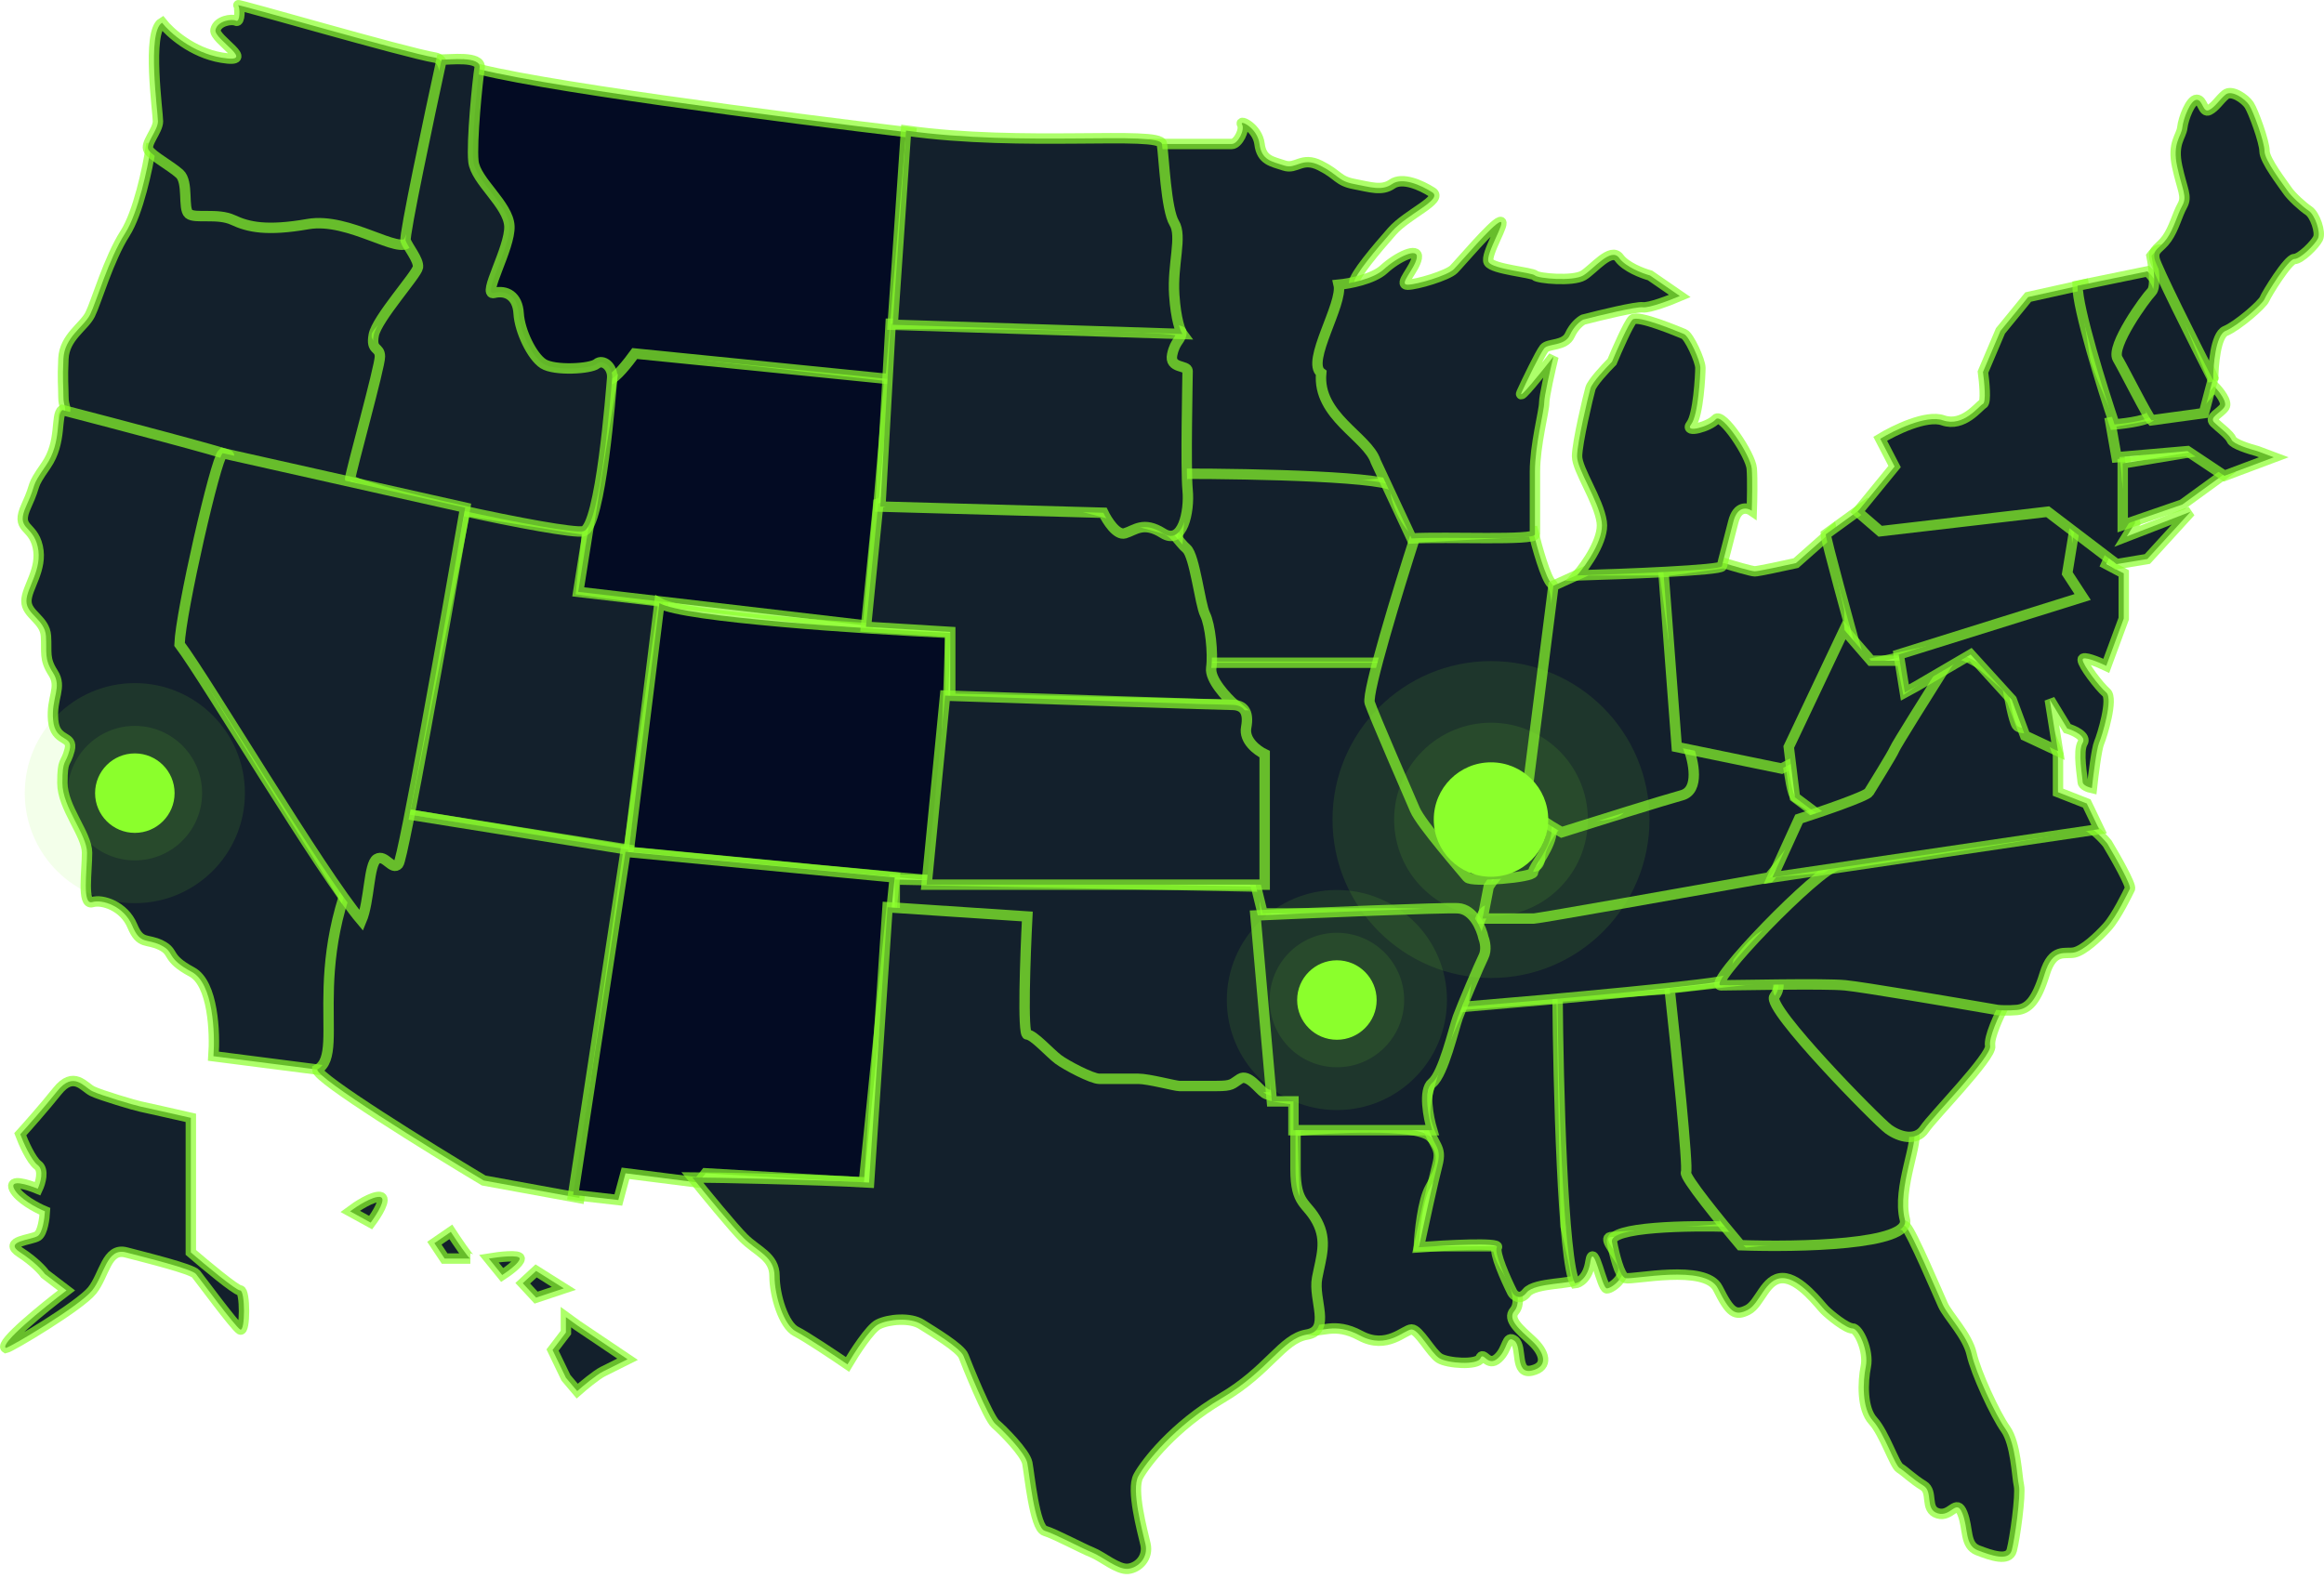
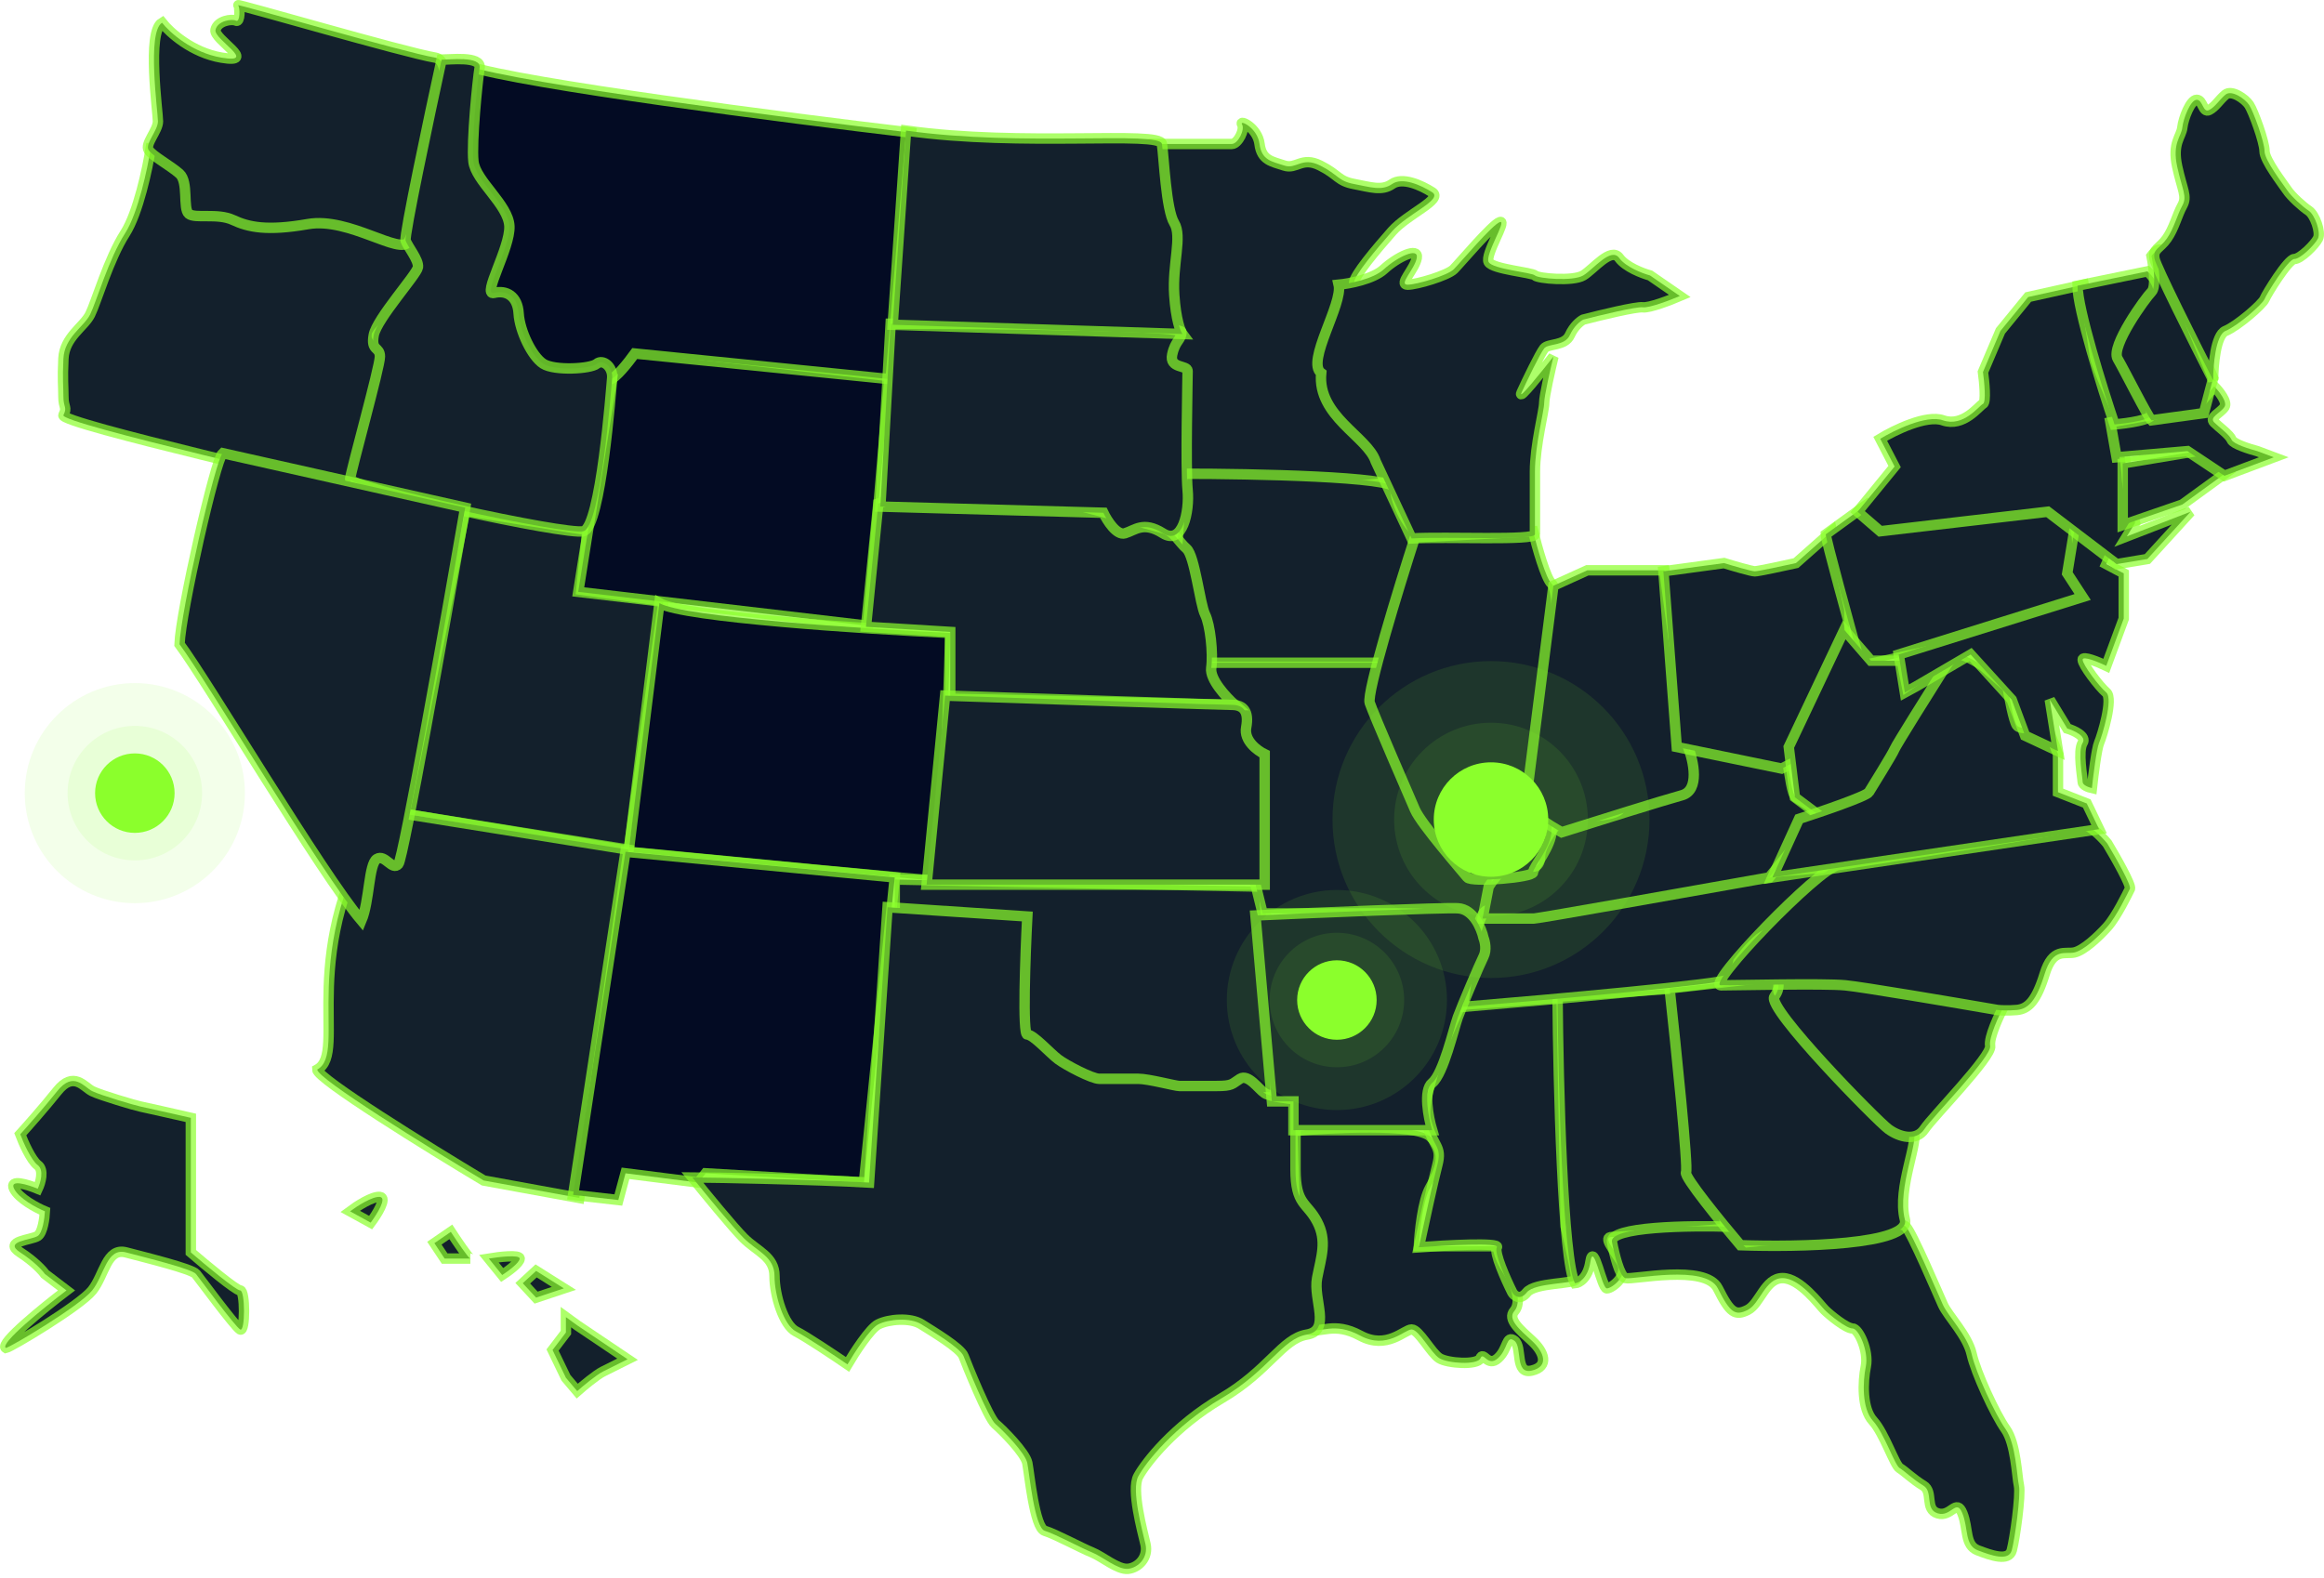
<svg xmlns="http://www.w3.org/2000/svg" viewBox="0 0 446 303" fill="none">
  <path d="M24.003 44.792C26.527 40.848 28.341 32.236 28.933 28.424C32.088 28.424 53.978 40.256 58.119 40.453C62.261 40.651 76.854 44.792 78.037 45.581C79.221 46.37 81.784 47.158 82.376 50.117C82.968 53.075 72.713 63.329 72.318 64.316C71.924 65.302 76.262 66.287 74.685 68.062C73.107 69.837 68.769 95.08 67.191 94.291C65.613 93.502 11.381 81.275 12.17 79.698C12.959 78.12 12.17 78.317 12.17 76.148C12.17 73.979 11.973 72.993 12.17 68.851C12.367 64.71 16.114 62.738 17.297 60.371C18.481 58.005 20.847 49.722 24.003 44.792Z" fill="#13202C" stroke="#8BFF2C" stroke-opacity="0.7" stroke-width="2" />
  <path d="M42.54 11.07C36.86 10.123 32.548 6.205 31.102 4.365C28.144 6.139 30.313 21.521 30.313 23.296C30.313 25.071 27.75 27.635 28.538 28.818C29.327 30.001 32.68 31.776 34.455 33.354C36.229 34.932 35.046 40.059 36.229 41.045C37.413 42.031 41.751 40.848 44.709 42.228C47.667 43.609 51.217 44.398 59.105 43.017C66.994 41.637 76.854 49.13 78.432 46.37C80.009 43.609 89.475 12.056 83.559 11.07C77.643 10.084 45.301 0.618 45.695 1.012C46.09 1.406 46.09 4.365 45.301 3.97C44.512 3.576 41.751 3.97 41.357 5.745C40.962 7.52 49.639 12.253 42.54 11.07Z" fill="#13202C" stroke="#8BFF2C" stroke-opacity="0.7" stroke-width="2" />
-   <path d="M43.92 87.389C43.289 86.915 22.359 81.407 11.973 78.712C10.592 79.698 11.973 84.825 8.818 89.361C5.662 93.897 7.24 92.319 5.071 97.052C2.901 101.785 6.254 100.602 7.24 104.94C8.226 109.279 5.071 112.829 5.071 115.392C5.071 117.956 8.62 118.942 8.818 122.097C9.015 125.253 8.423 126.436 10.198 129.197C11.973 131.958 9.804 133.93 10.198 138.268C10.592 142.607 14.142 141.029 13.353 143.987C12.565 146.945 11.973 145.565 11.973 150.298C11.973 155.031 16.706 160.158 16.706 163.708C16.706 167.258 15.72 173.766 17.692 173.174C19.664 172.582 23.805 173.963 25.383 177.71C26.961 181.457 28.144 180.076 30.905 181.457C33.666 182.837 31.694 183.823 36.821 186.584C40.923 188.793 41.291 198.285 40.962 202.755L62.458 205.516C64.233 205.056 67.309 203.623 65.416 201.572C63.05 199.008 67.191 193.289 67.782 191.12C68.374 188.95 72.318 187.767 70.938 186.584C69.557 185.401 69.952 179.09 69.36 177.71C68.769 176.329 36.032 124.858 35.835 122.097C35.638 119.336 44.709 87.98 43.92 87.389Z" fill="#13202C" stroke="#8BFF2C" stroke-opacity="0.7" stroke-width="2" />
  <path d="M120.634 163.313L77.643 156.214L89.278 98.038L112.746 101.785L111.562 113.223L127.339 115.392L120.634 163.313Z" fill="#13202C" stroke="#8BFF2C" stroke-opacity="0.7" stroke-width="2" />
  <path d="M110.971 113.617L118.465 66.287L170.725 72.204L166.583 120.125L110.971 113.617Z" fill="#030B23" stroke="#8BFF2C" stroke-opacity="0.7" stroke-width="2" />
  <path d="M97.561 69.443C84.624 58.242 86.912 26.912 89.672 12.647C100.4 16.118 150.938 22.639 174.866 25.466L170.922 72.795L121.817 67.865C120.634 69.509 118.031 72.795 117.084 72.795C115.901 72.795 113.732 83.445 97.561 69.443Z" fill="#030B23" stroke="#8BFF2C" stroke-opacity="0.7" stroke-width="2" />
  <path d="M120.634 163.511L126.55 115.787C131.283 118.469 165.729 120.717 182.36 121.506C181.965 137.348 180.822 169.032 179.402 169.032C177.982 169.032 139.632 165.351 120.634 163.511Z" fill="#030B23" stroke="#8BFF2C" stroke-opacity="0.7" stroke-width="2" />
  <path d="M77.84 46.172C77.525 45.226 82.31 22.639 84.742 11.464C86.123 11.464 92.433 10.675 92.039 13.042C91.645 15.408 90.461 27.241 90.856 30.988C91.25 34.734 97.561 39.27 97.758 43.411C97.955 47.553 92.433 56.822 94.8 56.23C97.166 55.638 99.336 56.822 99.533 60.174C99.73 63.527 102.097 68.457 104.266 69.837C106.435 71.218 113.337 70.823 114.521 69.837C115.704 68.851 117.676 70.429 117.479 72.598C117.282 74.767 115.309 101.193 111.957 101.982C108.604 102.771 66.994 93.699 67.191 91.924C67.388 90.15 72.91 70.429 72.91 68.457C72.91 66.485 71.135 67.471 71.727 64.316C72.318 61.16 80.009 52.68 80.207 51.3C80.404 49.919 78.234 47.356 77.84 46.172Z" fill="#13202C" stroke="#8BFF2C" stroke-opacity="0.7" stroke-width="2" />
  <path d="M92.828 226.617C82.179 220.241 60.88 207.054 60.88 205.319C66.994 201.966 56.344 182.837 73.896 155.622L120.634 163.116L111.168 229.969L92.828 226.617Z" fill="#13202C" stroke="#8BFF2C" stroke-opacity="0.7" stroke-width="2" />
  <path d="M89.278 97.446L42.737 86.994C41.357 88.177 34.652 117.561 34.454 123.675C39.779 130.774 61.669 167.652 69.36 176.724C70.938 172.977 70.741 165.877 72.318 164.891C73.896 163.905 75.276 167.258 76.46 165.877C77.406 164.773 85.4 119.796 89.278 97.446Z" fill="#13202C" stroke="#8BFF2C" stroke-opacity="0.7" stroke-width="2" />
  <path d="M242.508 170.216L171.711 168.835V175.738C175.589 176.592 184.214 178.656 187.684 180.076C192.023 181.851 191.629 200.98 192.615 203.741C193.601 206.502 216.082 210.643 225.745 210.643H244.677C245.137 204.004 245.782 189.897 244.677 186.584C243.573 183.271 242.771 174.291 242.508 170.216Z" fill="#13202C" stroke="#8BFF2C" stroke-opacity="0.7" stroke-width="2" />
  <path d="M236.395 27.635H221.407V69.048C221.407 73.308 225.482 87.389 227.52 93.897C240.733 94.028 267.159 93.818 267.159 91.924C267.159 89.558 264.99 86.206 262.426 83.642C259.862 81.078 256.313 77.331 256.313 75.359C256.313 73.387 255.524 68.457 256.313 65.104C257.101 61.752 259.862 55.638 259.862 54.258C259.862 52.877 264.201 47.75 267.159 44.398C270.117 41.045 277.019 38.284 274.85 36.904C272.681 35.523 269.131 33.946 267.159 35.326C265.187 36.706 263.018 35.918 259.862 35.326C256.707 34.734 256.904 33.551 253.354 31.776C249.805 30.001 248.819 32.565 246.452 31.776C244.086 30.988 242.114 30.79 241.719 27.635C241.325 24.48 237.775 22.902 238.367 23.888C238.958 24.874 237.578 27.635 236.395 27.635Z" fill="#13202C" stroke="#8BFF2C" stroke-opacity="0.7" stroke-width="2" />
  <path d="M225.351 112.631L226.929 90.938C240.536 90.938 267.75 91.491 267.75 93.699C267.75 96.46 270.511 101.982 272.681 102.574C274.85 103.165 276.033 108.884 277.216 112.631C278.4 116.378 272.089 115.392 270.511 117.956C268.934 120.519 270.709 124.266 267.75 126.238C264.792 128.211 268.934 131.563 267.75 131.563C266.804 131.563 265.515 129.197 264.99 128.013H231.464L225.351 112.631Z" fill="#13202C" stroke="#8BFF2C" stroke-opacity="0.7" stroke-width="2" />
  <path d="M118.662 230.364L109.985 229.378L120.042 163.511L171.711 168.441L165.794 227.011L135.425 225.236L134.044 227.011L120.042 225.236L118.662 230.364Z" fill="#030B23" stroke="#8BFF2C" stroke-opacity="0.7" stroke-width="2" />
  <path d="M264.99 127.225H230.478L242.311 175.343H268.145C272.615 175.343 281.673 175.698 282.147 177.118C282.62 178.538 280.766 180.865 279.78 181.851H285.696C286.091 180.536 286.88 177.394 286.88 175.343C286.88 172.779 287.866 167.849 286.88 163.314C285.894 158.778 281.555 157.397 279.78 154.834C278.005 152.27 280.766 149.706 279.78 146.748C278.794 143.79 275.639 147.143 275.244 145.17C274.85 143.198 274.258 141.226 270.709 139.649C267.869 138.387 265.713 130.84 264.99 127.225Z" fill="#13202C" stroke="#8BFF2C" stroke-opacity="0.7" stroke-width="2" />
  <path d="M251.185 255.212C249.292 254.581 248.293 229.575 248.03 217.151C255.655 216.428 271.616 215.613 274.456 218.137C278.005 221.292 276.231 224.842 274.456 227.997C273.036 230.522 272.418 236.543 272.286 239.238H287.471C287.471 239.83 287.826 241.565 289.246 243.774C291.021 246.535 292.007 250.085 290.627 251.662C289.246 253.24 291.613 255.212 293.979 257.381C296.346 259.551 297.332 262.311 293.979 263.1C290.627 263.889 292.204 258.565 290.627 257.381C289.049 256.198 289.443 258.959 287.471 260.734C285.499 262.509 284.71 259.353 284.119 260.734C283.527 262.114 277.808 261.72 276.231 260.734C274.653 259.748 272.286 255.212 270.906 255.212C269.525 255.212 266.173 259.156 261.046 256.395C255.918 253.634 253.552 256.001 251.185 255.212Z" fill="#13202C" stroke="#8BFF2C" stroke-opacity="0.7" stroke-width="2" />
  <path d="M299.698 191.514L280.372 192.895C279.583 194.275 272.286 210.052 273.667 215.179C275.047 220.306 276.822 219.912 275.836 223.659C275.047 226.656 273.141 235.426 272.286 239.435C277.545 239.041 287.905 238.489 287.274 239.435C286.643 240.382 288.983 245.615 290.232 248.113C290.627 248.77 291.731 249.69 292.993 248.113C294.571 246.141 302.262 246.535 302.459 245.549C302.617 244.76 301.21 238.515 300.487 235.491L299.698 191.514Z" fill="#13202C" stroke="#8BFF2C" stroke-opacity="0.7" stroke-width="2" />
  <path d="M166.189 120.322L168.555 96.657C173.157 95.08 183.267 92.003 186.896 92.319C191.355 92.707 220.018 100.527 223.048 101.354L223.182 101.39C225.351 101.982 226.14 103.954 227.717 105.335C229.295 106.715 230.281 115.984 231.267 117.956C232.253 119.928 232.845 125.45 232.45 128.211C232.135 130.419 235.343 133.864 236.986 135.31L182.36 134.127V121.308L166.189 120.322Z" fill="#13202C" stroke="#8BFF2C" stroke-opacity="0.7" stroke-width="2" />
  <path d="M168.95 97.249L170.922 62.146C172.894 62.146 226.732 62.146 226.732 63.724C226.732 65.302 225.548 65.302 224.957 68.062C224.365 70.823 227.915 70.034 227.915 71.218C227.915 72.401 227.52 89.952 227.915 94.094C228.309 98.235 226.929 104.743 223.182 102.376C219.435 100.01 217.857 101.785 215.885 102.376C214.307 102.85 212.467 99.944 211.744 98.432L168.95 97.249Z" fill="#13202C" stroke="#8BFF2C" stroke-opacity="0.7" stroke-width="2" />
  <path d="M305.22 242.196C304.747 245.352 303.051 246.272 302.262 246.338C299.895 242.236 299.041 207.948 298.909 191.317L321.588 189.739C324.546 198.548 330.66 216.914 331.448 219.912C332.434 223.659 331.448 224.842 330.462 227.209C329.674 229.102 330.791 233.782 331.448 235.886C324.678 236.412 310.781 237.463 309.361 237.463C307.586 237.463 309.558 239.633 311.136 242.196C312.714 244.76 309.361 247.324 308.375 247.324C307.389 247.324 305.811 238.252 305.22 242.196Z" fill="#13202C" stroke="#8BFF2C" stroke-opacity="0.7" stroke-width="2" />
  <path d="M242.705 169.821H177.824L181.374 133.535C198.991 134.127 234.659 135.31 236.395 135.31C238.564 135.31 239.747 136.493 239.156 139.649C238.682 142.173 241.325 144.119 242.705 144.776V169.821Z" fill="#13202C" stroke="#8BFF2C" stroke-opacity="0.7" stroke-width="2" />
  <path d="M311.925 245.352C310.821 245.036 309.756 240.619 309.361 238.449C308.648 235.452 324.315 235.228 332.237 235.491L335.393 238.449C338.285 238.121 345.568 237.463 351.564 237.463C357.559 237.463 359.32 236.149 359.452 235.491C361.161 235.097 364.816 234.545 365.762 235.491C366.946 236.675 371.876 248.31 372.862 250.479C373.848 252.648 377.595 256.395 378.384 259.945C379.173 263.495 382.919 271.58 384.892 274.341C386.864 277.102 387.061 283.413 387.455 285.187C387.85 286.962 386.666 295.442 386.075 297.612C385.483 299.781 382.131 298.598 379.567 297.612C377.003 296.626 377.792 293.47 376.609 290.512C375.426 287.554 374.44 291.301 371.876 290.512C369.312 289.723 371.087 286.371 369.115 285.187C367.143 284.004 365.565 282.427 364.579 281.835C363.593 281.243 361.621 275.13 359.452 272.763C357.283 270.397 357.48 265.27 358.071 262.311C358.663 259.353 356.691 255.015 355.508 255.015C354.324 255.015 351.169 252.451 350.183 251.465C349.197 250.479 345.45 245.352 342.098 245.352C338.745 245.352 337.759 250.282 335.393 251.465C333.026 252.648 332.04 252.057 329.674 247.324C327.307 242.591 313.305 245.746 311.925 245.352Z" fill="#13202C" stroke="#8BFF2C" stroke-opacity="0.7" stroke-width="2" />
  <path d="M171.316 62.343L173.88 25.071C196.164 28.227 222.59 25.071 222.985 27.635C223.379 30.199 223.773 40.256 225.351 42.82C226.929 45.384 224.957 50.708 225.351 56.624C225.667 61.357 226.534 63.592 226.929 64.118L171.316 62.343Z" fill="#13202C" stroke="#8BFF2C" stroke-opacity="0.7" stroke-width="2" />
  <path d="M343.281 187.176L320.405 189.739C321.654 201.177 324.033 224.25 323.56 225.039C323.087 225.828 330.331 234.702 334.012 239.041C345.056 239.435 366.827 239.002 365.565 234.111C363.988 227.997 368.523 218.729 367.143 216.954C365.762 215.179 364.579 213.996 363.002 211.235C361.424 208.474 358.466 204.924 356.691 204.135C354.916 203.347 349.394 197.233 348.408 195.853C347.422 194.472 343.281 191.317 341.703 190.725C340.441 190.252 342.229 188.162 343.281 187.176Z" fill="#13202C" stroke="#8BFF2C" stroke-opacity="0.7" stroke-width="2" />
  <path d="M355.113 182.64C352.431 182.798 345.319 185.992 342.098 187.57C340.52 188.324 342.098 189.148 340.52 191.317C338.942 193.486 360.241 215.179 362.41 216.757C364.579 218.334 367.735 219.123 369.312 216.757C370.89 214.39 382.328 202.755 381.933 200.783C381.618 199.205 383.643 194.867 384.694 192.895L374.44 184.612C371.416 184.941 365.013 185.401 363.593 184.612C361.818 183.626 358.466 182.443 355.113 182.64Z" fill="#13202C" stroke="#8BFF2C" stroke-opacity="0.7" stroke-width="2" />
  <path d="M299.304 173.765L285.302 174.752C283.251 175.54 281.424 187.439 280.766 193.289C297.463 191.909 331.094 188.911 332.04 187.964C332.987 187.018 333.486 185.335 333.618 184.612C334.538 183.363 336.773 180.628 338.351 179.682C340.323 178.498 342.295 177.907 343.478 176.921C344.425 176.132 345.056 175.146 345.253 174.752C347.422 173.437 351.919 170.807 352.55 170.807C353.181 170.807 353.601 167.784 353.733 166.272L299.304 170.807V173.765Z" fill="#13202C" stroke="#8BFF2C" stroke-opacity="0.7" stroke-width="2" />
  <path d="M399.091 158.383C397.671 159.014 367.603 163.774 352.747 166.074C349 166.657 327.307 189.148 330.265 189.148C333.223 189.148 349.986 188.753 354.127 189.148C357.44 189.463 374.966 192.434 383.314 193.881C383.84 193.946 385.325 194.038 387.061 193.881C389.23 193.683 390.808 192.106 392.386 186.978C393.963 181.851 396.33 183.231 398.105 182.837C399.879 182.443 402.64 179.879 404.415 177.907C406.19 175.935 408.359 171.399 408.754 170.61C409.069 169.979 405.993 164.562 404.415 161.933C403.232 160.487 400.51 157.752 399.091 158.383Z" fill="#13202C" stroke="#8BFF2C" stroke-opacity="0.7" stroke-width="2" />
  <path d="M292.204 165.877C290.035 164.891 287.274 167.652 285.696 170.216L284.513 176.329H294.374C295.162 176.329 324.809 171.07 339.534 168.441C342.492 164.891 348.408 157.516 348.408 156.411C348.408 155.031 345.45 153.65 344.661 153.059C343.873 152.467 343.478 148.72 343.084 146.551C342.768 144.815 340.586 143.33 339.534 142.804C338.614 143.198 336.418 143.987 334.998 143.987C333.223 143.987 329.082 141.621 328.096 140.635C327.11 139.649 323.955 139.649 324.546 141.621C325.138 143.593 320.208 144.579 319.616 146.551C319.024 148.523 317.841 150.298 315.277 150.889C312.714 151.481 311.531 154.045 310.939 155.228C310.347 156.411 305.417 157.003 302.459 156.411C299.501 155.82 295.557 162.13 295.557 164.299C295.557 166.469 294.374 166.863 292.204 165.877Z" fill="#13202C" stroke="#8BFF2C" stroke-opacity="0.7" stroke-width="2" />
  <path d="M294.221 101.982L271.542 103.165C268.387 112.96 262.234 133.022 262.865 134.916C263.654 137.282 270.359 152.664 271.542 155.425C272.726 158.186 280.811 167.455 281.6 168.441C282.389 169.427 294.221 168.441 294.221 167.455C294.221 166.469 297.771 162.525 297.771 159.369C297.771 156.214 300.335 150.495 300.335 149.312C300.335 148.129 301.321 145.959 300.335 142.41C299.349 138.86 301.124 134.521 300.335 132.549C299.546 130.577 299.546 124.464 299.151 123.28C298.757 122.097 299.151 113.223 297.771 112.04C296.667 111.093 294.944 104.94 294.221 101.982Z" fill="#13202C" stroke="#8BFF2C" stroke-opacity="0.7" stroke-width="2" />
  <path d="M265.581 51.694C263.53 53.587 258.942 54.455 256.904 54.652C257.771 58.334 250.593 69.443 253.552 71.612C252.763 79.895 262.462 83.83 264.004 88.572L270.906 103.362C277.677 102.968 294.571 103.836 294.571 102.574V90.544C294.571 85.417 296.346 78.909 296.346 77.331C296.346 76.069 297.529 70.889 298.12 68.457C295.754 71.481 291.218 77.094 292.007 75.359C292.993 73.19 295.557 67.865 296.346 66.879C297.134 65.893 300.29 66.485 301.276 64.316C302.065 62.58 303.314 61.62 303.84 61.357C307.126 60.503 314.015 58.833 315.278 58.991C316.54 59.149 320.536 57.61 322.377 56.822L316.658 52.877C315.212 52.483 312.004 51.26 310.742 49.525C309.164 47.356 305.812 51.694 303.84 52.877C301.867 54.061 295.162 53.469 294.571 52.877C293.979 52.286 286.485 51.694 285.696 50.314C284.908 48.933 289.246 42.228 287.866 42.623C286.485 43.017 280.175 50.511 278.991 51.694C277.808 52.877 271.892 54.652 270.117 54.652C268.342 54.652 271.497 51.694 271.892 49.525C272.286 47.356 268.145 49.328 265.581 51.694Z" fill="#13202C" stroke="#8BFF2C" stroke-opacity="0.7" stroke-width="2" />
  <path d="M142.721 237.66C140.67 235.609 135.293 229.049 132.861 226.025C136.213 226.025 156.657 226.42 166.781 227.011L170.33 174.16L197.15 175.935C196.756 183.494 196.204 198.613 197.15 198.613C198.334 198.613 201.489 202.163 203.067 203.346C204.644 204.53 209.574 207.093 210.955 207.093H218.449C220.421 207.093 225.548 208.474 226.337 208.474H233.437C236.592 208.474 236.395 208.079 237.972 207.093C239.55 206.107 241.522 209.065 242.705 209.854C243.652 210.485 247.044 210.906 248.621 211.037V224.447C248.621 231.35 250.791 230.758 252.763 234.505C254.735 238.252 253.552 241.21 252.763 245.351C251.974 249.493 255.524 255.409 250.791 256.198C246.058 256.987 243.494 263.1 234.423 268.425C225.351 273.749 219.829 280.849 218.449 283.412C217.068 285.976 219.238 293.864 219.829 296.428C220.421 298.992 218.449 300.964 216.477 301.161C214.505 301.358 211.547 298.795 209.574 298.006C207.602 297.217 202.475 294.456 200.503 293.864C198.531 293.273 197.545 282.821 197.15 280.849C196.756 278.877 192.417 274.538 191.037 273.355C189.657 272.172 185.515 261.917 184.924 260.339C184.332 258.762 179.007 255.606 176.838 254.226C174.669 252.845 170.527 253.24 168.555 254.226C166.978 255.015 163.954 259.682 162.639 261.917C160.141 260.208 154.672 256.553 152.779 255.606C150.412 254.423 148.637 248.704 148.637 244.957C148.637 241.21 145.285 240.224 142.721 237.66Z" fill="#13202C" stroke="#8BFF2C" stroke-opacity="0.7" stroke-width="2" />
  <path d="M244.086 211.432L240.93 175.737C252.631 175.212 276.783 174.199 279.78 174.357C282.778 174.515 284.316 178.235 284.71 180.076C284.973 180.733 285.341 182.364 284.71 183.626C283.922 185.203 280.569 193.092 279.78 195.261C278.991 197.43 277.019 206.107 274.85 207.882C273.115 209.302 274.127 214.521 274.85 216.954H248.227V211.432H244.086Z" fill="#13202C" stroke="#8BFF2C" stroke-opacity="0.7" stroke-width="2" />
  <path d="M304.628 109.476L298.12 112.434C296.411 125.844 292.954 152.98 292.796 154.242C292.638 155.504 297.332 158.449 299.698 159.764C305.943 157.792 319.301 153.611 322.771 152.664C326.242 151.718 325.006 146.091 323.955 143.396L319.419 109.476H304.628Z" fill="#13202C" stroke="#8BFF2C" stroke-opacity="0.7" stroke-width="2" />
  <path d="M330.857 108.095L319.222 109.673L321.785 143.396L341.9 147.537L344.661 146.156C345.845 145.565 346.831 140.043 346.831 139.254C346.831 138.465 348.605 135.507 349.591 134.127C350.578 132.746 354.916 129.197 354.916 127.422V116.97L351.564 101.982L344.661 108.095C342.295 108.621 337.404 109.673 336.773 109.673C336.142 109.673 332.566 108.621 330.857 108.095Z" fill="#13202C" stroke="#8BFF2C" stroke-opacity="0.7" stroke-width="2" />
-   <path d="M307.389 100.207C307.863 103.52 304.431 108.424 302.656 110.462C311.859 110.199 330.305 109.476 330.462 108.687C330.66 107.701 331.646 104.151 332.632 100.207C333.421 97.052 335.327 97.446 336.181 98.038C336.247 96.197 336.339 92.003 336.181 89.952C335.984 87.389 330.462 79.106 329.279 80.487C328.096 81.867 323.166 83.247 324.546 81.472C325.927 79.698 326.321 72.007 326.321 70.626C326.321 69.246 324.152 64.513 323.166 64.118C322.18 63.724 314.291 60.371 313.305 61.357C312.517 62.146 310.347 67.076 309.361 69.443C308.112 70.692 305.535 73.466 305.22 74.57C304.826 75.951 302.656 85.022 302.656 87.586C302.656 90.15 306.798 96.066 307.389 100.207Z" fill="#13202C" stroke="#8BFF2C" stroke-opacity="0.7" stroke-width="2" />
  <path d="M358.269 96.855L350.38 102.574C350.38 103.52 354.85 119.796 357.085 127.816L397.71 118.942L401.654 113.814L398.696 107.701C398.762 105.269 398.657 100.404 397.71 100.404C396.763 100.404 396.001 97.118 395.738 95.474L392.188 93.502L361.424 100.404L358.269 96.855Z" fill="#13202C" stroke="#8BFF2C" stroke-opacity="0.7" stroke-width="2" />
  <path d="M349.986 157.2L344.464 153.059L343.281 143.395L353.93 120.914L359.057 126.83H364.974L365.96 131.76C367.209 130.906 370.022 128.92 371.284 127.816C372.862 126.436 375.228 129.591 375.623 130.774C375.938 131.721 371.81 137.479 369.707 140.24C368.589 141.029 366.275 142.764 365.96 143.395C365.644 144.026 364.382 150.1 363.79 153.059L355.311 158.186L349.986 157.2Z" fill="#13202C" stroke="#8BFF2C" stroke-opacity="0.7" stroke-width="2" />
  <path d="M402.837 159.172L340.126 168.441L345.253 157.2C349.526 155.82 358.19 152.861 358.663 152.073C359.255 151.087 363.199 144.776 363.593 143.79C363.909 143.001 370.298 132.812 373.454 127.816C373.848 127.225 374.834 125.962 375.623 125.647C376.412 125.331 379.238 126.962 380.553 127.816L385.286 131.958C385.615 133.995 386.43 138.308 387.061 139.254C387.692 140.201 391.136 139.649 392.78 139.254L394.949 144.776V152.073L400.471 154.242L402.837 159.172Z" fill="#13202C" stroke="#8BFF2C" stroke-opacity="0.7" stroke-width="2" />
  <path d="M378.187 125.647L367.735 131.76L365.565 132.944L364.382 125.647L399.682 114.603L396.724 110.068L398.696 98.038L406.782 102.574L404.218 108.293L407.57 110.068V118.745L404.218 127.816C402.706 127.093 399.682 125.844 399.682 126.633C399.682 127.619 402.837 131.76 404.218 132.944C405.598 134.127 403.429 141.226 402.837 142.607C402.364 143.711 401.72 148.852 401.457 151.284C400.865 151.152 399.682 150.732 399.682 150.101C399.682 149.312 398.696 144.184 399.682 142.607C400.471 141.345 398.039 140.24 396.724 139.846L393.372 134.324L394.949 144.184L388.639 141.226L386.075 134.324L378.187 125.647Z" fill="#13202C" stroke="#8BFF2C" stroke-opacity="0.7" stroke-width="2" />
  <path d="M363.593 89.558L356.494 98.235L360.832 101.982L392.977 98.235L406.19 108.293L412.106 107.307L420.389 98.235L408.162 102.968L409.74 100.404C409.214 97.972 408.162 92.792 408.162 91.53C408.162 89.952 406.782 80.684 406.19 79.106C405.598 77.528 402.246 70.034 402.049 68.457C401.891 67.195 400.537 58.728 399.879 54.652L389.23 57.019L383.906 63.527L380.553 71.415C380.816 73.321 381.184 77.213 380.553 77.528C379.764 77.923 376.806 82.064 372.862 80.684C369.707 79.579 363.528 82.59 360.832 84.233L363.593 89.558Z" fill="#13202C" stroke="#8BFF2C" stroke-opacity="0.7" stroke-width="2" />
  <path d="M422.755 86.403L407.373 88.966V100.799L418.811 96.855L427.488 90.544L422.755 86.403Z" fill="#13202C" stroke="#8BFF2C" stroke-opacity="0.7" stroke-width="2" />
  <path d="M421.572 78.12L405.007 81.078L406.19 87.783L419.797 86.6L426.897 91.333L436.363 87.783L433.207 86.6C431.695 86.206 428.593 85.219 428.277 84.431C427.883 83.445 425.911 82.064 424.925 81.078C423.939 80.092 426.108 79.303 426.897 78.12C427.528 77.173 425.845 75.096 424.925 74.176L421.572 78.12Z" fill="#13202C" stroke="#8BFF2C" stroke-opacity="0.7" stroke-width="2" />
  <path d="M412.106 52.089L398.696 54.85C398.696 59.267 403.429 74.439 405.796 81.473C408.228 81.275 413.053 80.605 412.895 79.501C412.698 78.12 412.106 69.246 410.726 67.471C409.345 65.696 410.726 62.738 410.726 61.357C410.726 59.977 413.289 58.794 414.078 56.624C414.709 54.889 413.027 52.877 412.106 52.089Z" fill="#13202C" stroke="#8BFF2C" stroke-opacity="0.7" stroke-width="2" />
  <path d="M422.953 79.303L412.895 80.684C412.106 79.895 407.768 71.218 406.387 68.851C405.007 66.485 411.712 57.216 412.895 56.033C413.842 55.086 413.289 51.037 412.895 49.131C413.552 48.21 414.985 46.922 415.459 49.131C415.932 51.339 421.835 65.696 424.727 72.598L422.953 79.303Z" fill="#13202C" stroke="#8BFF2C" stroke-opacity="0.7" stroke-width="2" />
  <path d="M427.094 63.527C425.201 64.316 424.728 70.166 424.728 72.993C421.112 65.893 413.802 51.3 413.487 49.722C413.092 47.75 414.473 47.75 415.853 45.778C417.234 43.806 417.825 41.242 418.811 39.467C419.797 37.693 418.811 36.509 417.825 31.974C416.839 27.438 418.614 26.255 418.811 24.48C419.009 22.705 420.389 19.155 421.572 19.155C422.755 19.155 422.755 21.719 423.939 21.127C425.122 20.535 425.911 19.155 427.094 18.169C428.277 17.183 430.841 18.958 431.63 20.141C432.419 21.324 434.588 27.241 434.588 29.015C434.588 30.79 438.138 35.326 438.926 36.509C439.715 37.693 441.885 39.665 443.068 40.453C444.251 41.242 445.434 44.595 444.843 45.778C444.251 46.961 441.49 49.722 440.307 49.722C439.124 49.722 434.982 56.427 434.588 57.413C434.193 58.399 429.46 62.541 427.094 63.527Z" fill="#13202C" stroke="#8BFF2C" stroke-opacity="0.7" stroke-width="2" />
  <path d="M17.692 247.718C15.325 250.676 2.112 258.565 1.126 258.762C-0.136 257.973 8.357 251.071 12.762 247.718L8.62 244.563C8.16 243.905 6.569 242.157 3.887 240.421C0.535 238.252 6.057 238.055 7.24 237.266C8.186 236.635 8.555 233.848 8.62 232.533C7.043 231.876 3.651 230.088 2.704 228.195C1.758 226.301 5.334 227.406 7.24 228.195C7.766 227.077 8.502 224.605 7.24 223.659C5.978 222.712 4.479 219.32 3.887 217.743C5.202 216.296 8.463 212.615 10.987 209.46C14.142 205.516 16.114 208.671 17.692 209.46C19.27 210.249 25.974 212.221 26.961 212.418C27.749 212.576 33.731 213.93 36.624 214.587V240.421C39.45 242.854 45.301 247.718 46.09 247.718C47.076 247.718 47.076 255.804 46.09 255.212C45.104 254.62 38.399 245.549 37.61 244.563C36.821 243.577 27.947 241.408 24.2 240.421C20.453 239.435 20.058 244.76 17.692 247.718Z" fill="#13202C" stroke="#8BFF2C" stroke-opacity="0.7" stroke-width="2" />
  <path d="M71.135 234.702L67.191 232.533C68.506 231.547 71.49 229.615 72.91 229.772C74.33 229.93 72.318 233.125 71.135 234.702Z" fill="#13202C" stroke="#8BFF2C" stroke-opacity="0.7" stroke-width="2" />
  <path d="M85.334 241.605L83.362 238.646L86.517 236.477C87.635 238.186 89.949 241.605 90.264 241.605H85.334Z" fill="#13202C" stroke="#8BFF2C" stroke-opacity="0.7" stroke-width="2" />
  <path d="M99.73 241.605C99.73 240.816 95.786 241.276 93.814 241.605L96.377 244.76C97.495 244.037 99.73 242.393 99.73 241.605Z" fill="#13202C" stroke="#8BFF2C" stroke-opacity="0.7" stroke-width="2" />
  <path d="M102.885 249.098L100.322 246.338L102.885 243.971L108.21 247.324L102.885 249.098Z" fill="#13202C" stroke="#8BFF2C" stroke-opacity="0.7" stroke-width="2" />
  <path d="M108.604 255.804V252.845L110.774 254.423L120.437 260.931L115.704 263.297C114.442 263.929 111.891 266.058 110.774 267.044L108.604 264.481L106.041 259.156L108.604 255.804Z" fill="#13202C" stroke="#8BFF2C" stroke-opacity="0.7" stroke-width="2" />
  <circle cx="286.139" cy="157.326" r="30.42" fill="#8BFF2C" fill-opacity="0.1" />
  <circle cx="286.139" cy="157.326" r="18.59" fill="#8BFF2C" fill-opacity="0.1" />
  <circle cx="286.139" cy="157.326" r="10.985" fill="#8BFF2C" />
  <circle cx="256.564" cy="191.971" r="21.125" fill="#8BFF2C" fill-opacity="0.1" />
  <circle cx="256.564" cy="191.971" r="12.91" fill="#8BFF2C" fill-opacity="0.1" />
  <circle cx="256.564" cy="191.971" r="7.629" fill="#8BFF2C" />
  <circle cx="25.877" cy="152.256" r="21.125" fill="#8BFF2C" fill-opacity="0.1" />
  <circle cx="25.877" cy="152.256" r="12.91" fill="#8BFF2C" fill-opacity="0.1" />
  <circle cx="25.877" cy="152.256" r="7.629" fill="#8BFF2C" />
</svg>